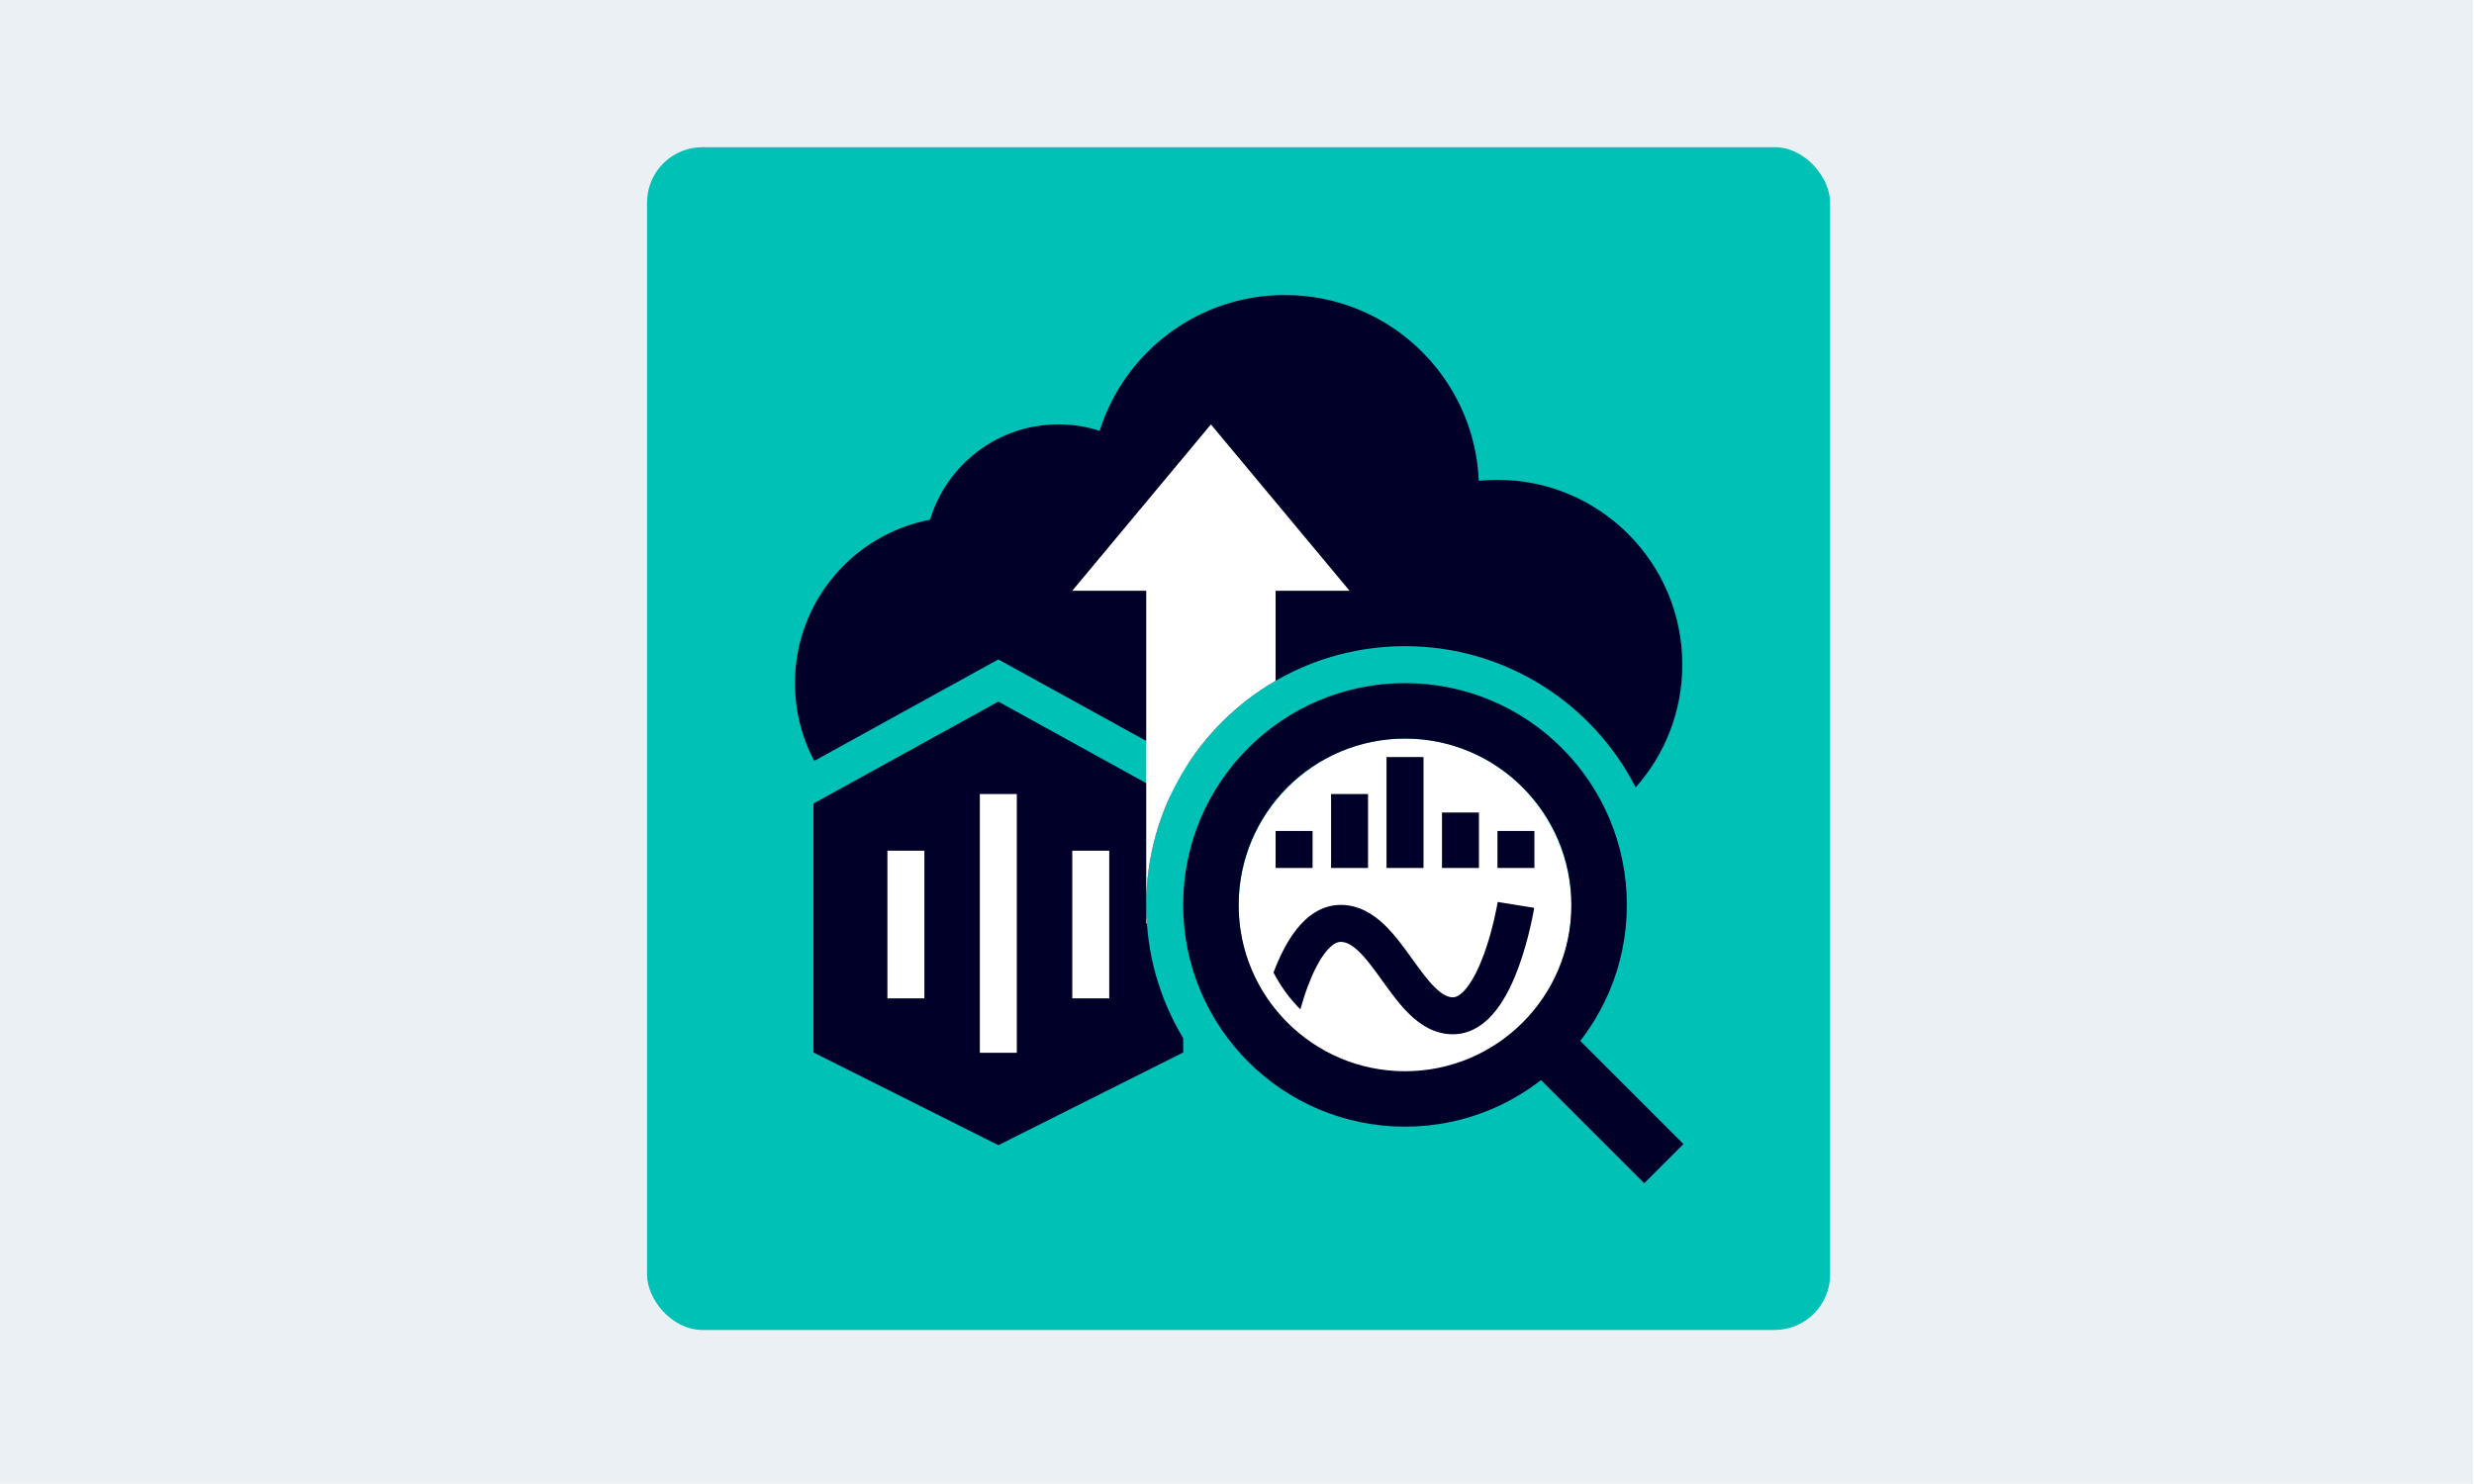
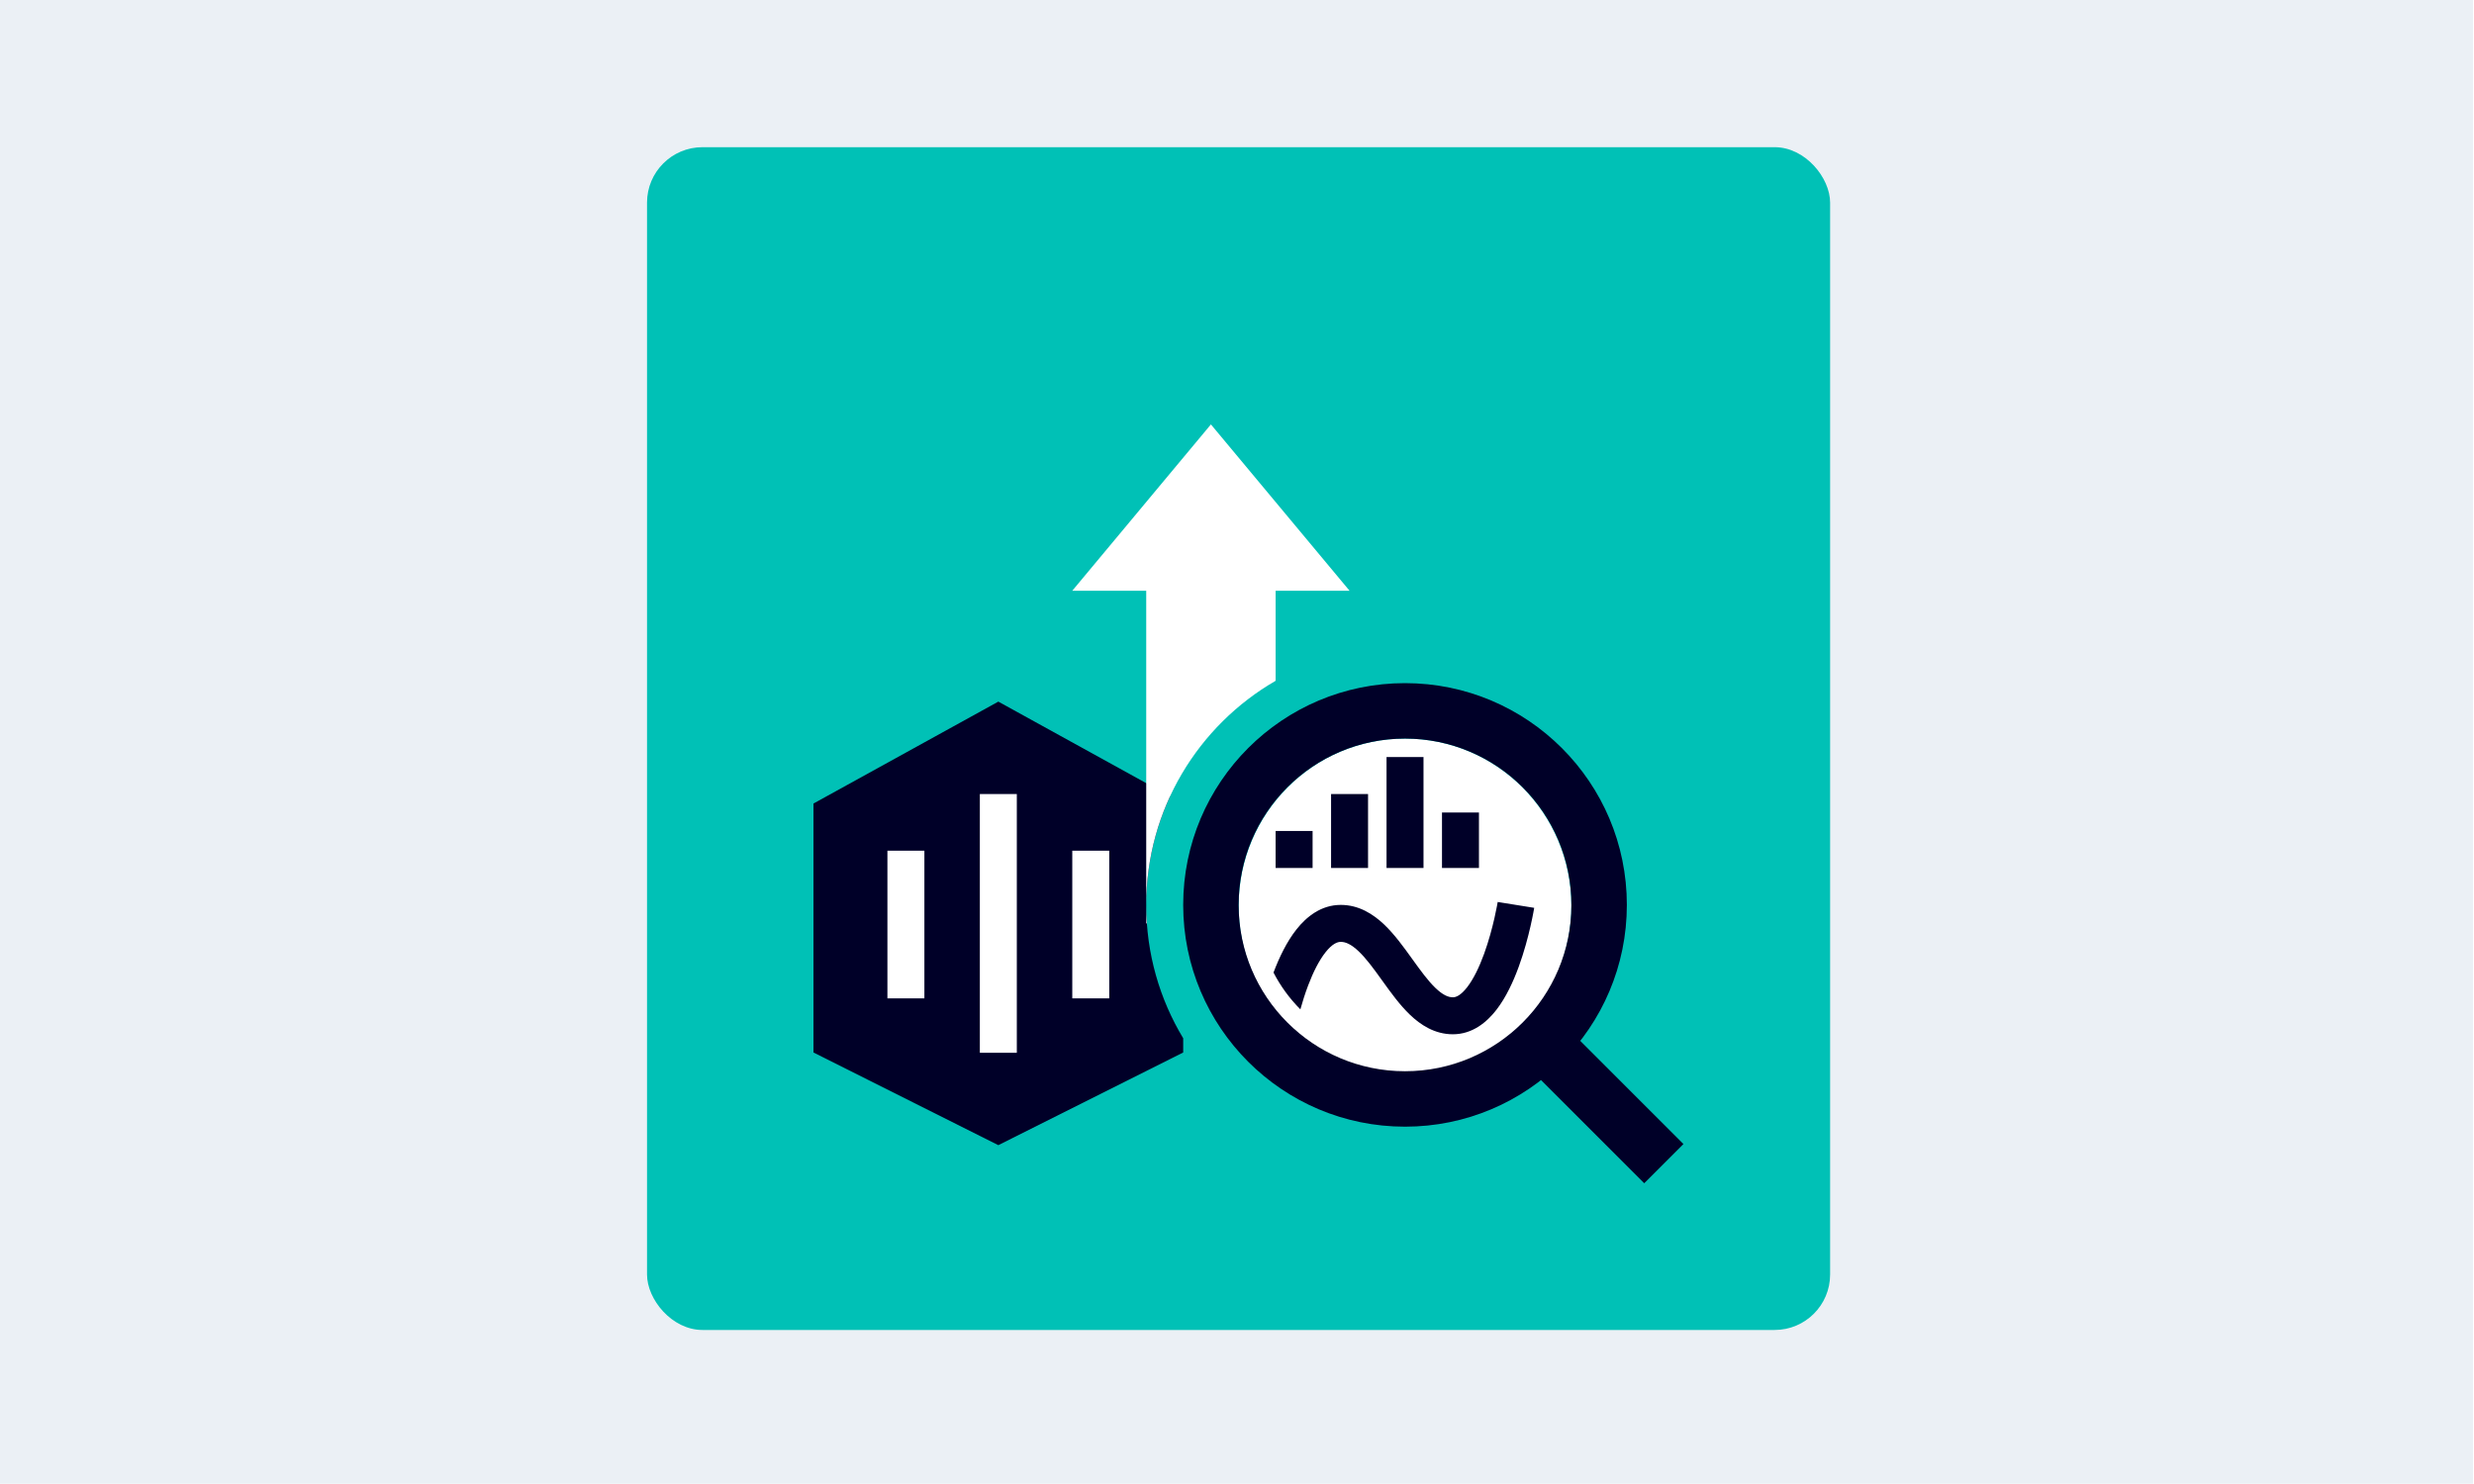
<svg xmlns="http://www.w3.org/2000/svg" xmlns:ns1="http://sodipodi.sourceforge.net/DTD/sodipodi-0.dtd" xmlns:ns2="http://www.inkscape.org/namespaces/inkscape" version="1.1" id="Ebene_1" x="0px" y="0px" viewBox="0 0 1000 600" style="enable-background:new 0 0 1000 600;" xml:space="preserve" ns1:docname="mindconnect-edge-analytics-docsteaserkiosk-640x384.svg" ns2:version="1.0.2-2 (e86c870879, 2021-01-15)">
  <defs id="defs1726">
    <filter id="Adobe_OpacityMaskFilter-6" filterUnits="userSpaceOnUse" x="324.3" y="420.4" width="352.2" height="55.6">
      <feColorMatrix type="matrix" values="1 0 0 0 0  0 1 0 0 0  0 0 1 0 0  0 0 0 1 0" id="feColorMatrix1690-9" />
    </filter>
    <filter id="Adobe_OpacityMaskFilter_1_-5" filterUnits="userSpaceOnUse" x="262.4" y="62.8" width="474.4" height="316">
      <feColorMatrix type="matrix" values="1 0 0 0 0  0 1 0 0 0  0 0 1 0 0  0 0 0 1 0" id="feColorMatrix1701-7" />
    </filter>
    <clipPath id="clip0_16002_1994">
      <rect width="1024" height="1024" rx="48" fill="white" id="rect1356" />
    </clipPath>
    <clipPath id="clip1_16002_1994">
      <rect width="1024" height="1024" fill="white" transform="translate(-0.069)" id="rect1359" />
    </clipPath>
    <clipPath id="clip0_19003_1987">
      <rect width="1024" height="1024" rx="48" fill="white" id="rect967" />
    </clipPath>
    <clipPath id="clip1_19003_1987">
      <rect width="1024" height="1024" fill="white" transform="translate(-0.069)" id="rect970" />
    </clipPath>
    <clipPath id="clip0_19003_1987-1">
      <rect width="1024" height="1024" rx="48" fill="#ffffff" id="rect50" x="0" y="0" />
    </clipPath>
    <clipPath id="clip1_19003_1987-5">
      <rect width="1024" height="1024" fill="#ffffff" transform="translate(-0.069)" id="rect53" x="0" y="0" />
    </clipPath>
    <clipPath id="clip0_10002_2051">
      <rect width="1024" height="1024" rx="48" fill="white" id="rect1003" />
    </clipPath>
    <clipPath id="clip1_10002_2051">
      <rect width="1024" height="1024" fill="white" transform="translate(-0.069)" id="rect1006" />
    </clipPath>
    <clipPath id="clip0_4002_2011">
-       <rect width="1024" height="1024" rx="48" fill="white" id="rect1091" />
-     </clipPath>
+       </clipPath>
    <clipPath id="clip1_4002_2011">
      <rect width="1024" height="1024" fill="white" transform="translate(-0.069)" id="rect1094" />
    </clipPath>
    <clipPath id="clip0_14003_1989">
      <rect width="1024" height="1024" rx="48" fill="white" id="rect1153" />
    </clipPath>
    <clipPath id="clip1_14003_1989">
      <rect width="1024" height="1024" fill="white" transform="translate(-0.069)" id="rect1156" />
    </clipPath>
    <clipPath id="clip0_13002_1994">
      <rect width="1024" height="1024" rx="48" fill="white" id="rect1206" />
    </clipPath>
    <clipPath id="clip1_13002_1994">
      <rect width="1024" height="1024" fill="white" transform="translate(-0.069)" id="rect1209" />
    </clipPath>
    <clipPath id="clip0_9002_2051">
      <rect width="1024" height="1024" rx="48" fill="white" id="rect1273" />
    </clipPath>
    <clipPath id="clip1_9002_2051">
      <rect width="1024" height="1024" fill="white" transform="translate(-0.069)" id="rect1276" />
    </clipPath>
  </defs>
  <ns1:namedview pagecolor="#ffffff" bordercolor="#666666" borderopacity="1" objecttolerance="10" gridtolerance="10" guidetolerance="10" ns2:pageopacity="0" ns2:pageshadow="2" ns2:window-width="1920" ns2:window-height="1013" id="namedview1724" showgrid="false" showguides="true" ns2:guide-bbox="true" ns2:zoom="0.5545" ns2:cx="564.04861" ns2:cy="480.80273" ns2:window-x="-9" ns2:window-y="-9" ns2:window-maximized="1" ns2:current-layer="Ebene_1" ns2:document-rotation="0">
    <ns1:guide position="-108.206,62.579" orientation="0,-1" id="guide2331" />
    <ns1:guide position="1187.225,61.859" orientation="0,-1" id="guide2333" />
    <ns1:guide position="739.405,628.855" orientation="1,0" id="guide2335" />
    <ns1:guide position="261.497,627.953" orientation="1,0" id="guide2337" />
  </ns1:namedview>
  <style type="text/css" id="style1664">
	.st0{fill:#EBF0F5;}
	.st1{display:none;}
	.st2{display:inline;}
	.st3{fill-rule:evenodd;clip-rule:evenodd;fill:#FFFFFF;}
	.st4{display:inline;fill-rule:evenodd;clip-rule:evenodd;fill:#009999;}
	.st5{display:inline;fill-rule:evenodd;clip-rule:evenodd;fill:url(#SVGID_1_);}
	.st6{display:inline;fill-rule:evenodd;clip-rule:evenodd;fill:#3C464B;}
	.st7{filter:url(#Adobe_OpacityMaskFilter);}
	.st8{mask:url(#b_2_);fill-rule:evenodd;clip-rule:evenodd;fill:#009999;}
	.st9{filter:url(#Adobe_OpacityMaskFilter_1_);}
	.st10{mask:url(#b_1_);fill-rule:evenodd;clip-rule:evenodd;fill:url(#SVGID_2_);}
	.st11{fill-rule:evenodd;clip-rule:evenodd;fill:#3C464B;}
</style>
  <rect x="-0.4" y="-0.1" class="st0" width="1000" height="600" id="rect1666" />
  <g class="st1" id="g1682">
    <g class="st2" id="g1669">
      <path id="a_6_" class="st3" d="M309,62.7h379.9c26.1,0,47.3,21.2,47.3,47.3v379.9c0,26.1-21.2,47.3-47.3,47.3H309    c-26.1,0-47.3-21.2-47.3-47.3v-380C261.7,83.8,282.9,62.7,309,62.7z" />
    </g>
    <path class="st4" d="M345.3,420.3c3.5,0,8.7,0.6,15.3,2v10.2c-5-2-9.6-3-13.9-3c-6,0-9,1.6-9,5c0,1.2,0.6,2.2,1.8,3   c1,0.6,3.8,2,8.3,4c6.5,2.9,10.9,5.4,13.1,7.6c2.6,2.5,3.9,5.8,3.9,9.9c0,5.8-2.5,10.2-7.6,13.3c-4.1,2.5-9.4,3.7-15.9,3.7   c-5.5,0-11-0.6-16.6-1.9v-10.6c6,1.9,11.4,2.8,16,2.8c6.4,0,9.6-1.7,9.6-5.1c0-1.3-0.5-2.3-1.4-3.2c-1-0.9-3.4-2.2-7.3-3.8   c-7.1-2.9-11.7-5.4-13.8-7.4c-2.8-2.7-4.2-6.1-4.2-10.2c0-5.3,2-9.3,6.1-12.1C333.6,421.6,338.9,420.3,345.3,420.3L345.3,420.3z    M656.2,420.3c3.6,0,8.3,0.6,14,1.7l1.3,0.2v10.2c-5-2-9.6-3-13.9-3c-6,0-9,1.6-9,5c0,1.2,0.6,2.2,1.8,3c1,0.6,3.8,1.9,8.4,4   c6.5,2.9,10.8,5.4,13,7.6c2.6,2.5,3.9,5.8,3.9,9.9c0,5.8-2.5,10.2-7.5,13.3c-4.1,2.5-9.4,3.7-16,3.7c-5.5,0-11.1-0.6-16.6-1.9   v-10.6c6,1.9,11.3,2.8,16,2.8c6.4,0,9.6-1.7,9.6-5.1c0-1.3-0.5-2.3-1.4-3.2c-1-0.9-3.4-2.2-7.4-3.8c-7-2.9-11.6-5.3-13.8-7.4   c-2.8-2.7-4.2-6.1-4.2-10.2c0-5.3,2-9.3,6.1-12.1C644.6,421.6,649.8,420.3,656.2,420.3L656.2,420.3z M470.2,421.2l13.5,34.2   l13.8-34.2H516v53.6h-14.2v-37.9l-15.7,38.5h-9.3l-15.4-38.5v37.9h-10.6v-53.6H470.2z M388.2,421.2v53.6h-15v-53.6H388.2z    M440.4,421.2v9.7h-24V443h20.9v8.8h-20.9v12.7H441v10.2h-39v-53.6h38.4V421.2z M568.2,421.2v9.7h-24V443h20.9v8.8h-20.9v12.7h24.6   v10.2h-39v-53.6h38.4V421.2z M596,421.2l18.4,35.8v-35.8H625v53.6h-16.9l-18.9-36.3v36.3h-10.6v-53.6H596z" id="path1671" />
    <radialGradient id="SVGID_1_" cx="0.324" cy="0.519" r="0.298" gradientTransform="matrix(0 682 -682.005 0 853.023 0)" gradientUnits="userSpaceOnUse">
      <stop offset="0" style="stop-color:#E5E9EB" id="stop1673" />
      <stop offset="1" style="stop-color:#B4C3CB" id="stop1675" />
    </radialGradient>
    <path class="st5" d="M261.7,62.7h474.4v315.9H261.7V62.7z" id="path1678" />
-     <path class="st6" d="M590.1,242.1l39.1,21.9v43.7l-39.1,21.9l-39.1-22l-39.1,21.9l-39.1-21.9V264l39.1-21.9L551,264L590.1,242.1z    M590.1,252.1l-30.4,17v33.4l30.4,17l30.4-17v-33.4L590.1,252.1z M516.3,264.6h-8.7v43.6h8.7V264.6z M594.4,264.6v43.6h-8.7v-43.6   H594.4z M498.9,273.3h-8.7v26.2h8.7V273.3z M533.6,273.3H525v26.2h8.7v-26.2H533.6z M611.8,273.3v26.2h-8.7v-26.2H611.8z    M577.1,273.3v26.2h-8.7v-26.2H577.1z M591.5,109.4v65.3l18.1,18.1h18.9v9.3h-18.9l-18.1,18.1v9.7l0,0L551,253.4l-39.1-21.9   l-48.4,27v36.2h-57.3V109.4H591.5z M455.5,146.8h-4.3h-0.5c-7,0.3-12.5,6-12.5,13.1v78.5v0.3c-0.2,2.3-2,4-4.3,4h-4.3h-0.3   c-2.2,0.2-4,2.1-4,4.3c0,2.4,1.9,4.4,4.3,4.4h4.3h0.5c7-0.3,12.5-6,12.5-13.1v-78.5v-0.3c0.2-2.3,2-4,4.3-4h4.3h0.3   c2.2-0.2,4-2.1,4-4.4C459.8,148.7,457.9,146.8,455.5,146.8L455.5,146.8z M549.2,156.8L543,163l3.6,3.6l0.4,0.4   c2,2.3,3.2,5.2,3.4,8.2v0.6v46.6v0.6c-0.1,3-1.3,5.9-3.4,8.2l-0.4,0.4l-3.6,3.6l6.1,6.2l3.6-3.6l0.5-0.5c3.6-3.9,5.7-8.9,5.8-14.2   v-0.7v-46.6v-0.7c-0.2-5.3-2.3-10.3-5.8-14.2l-0.5-0.5L549.2,156.8z M499.6,156.8l-3.6,3.6l-0.5,0.5c-3.8,4-5.9,9.4-5.9,14.9v46.6   v0.7c0.2,4.9,2,9.6,5.1,13.4l7.8-4.4l-0.5-0.5l-0.4-0.4c-2.2-2.4-3.4-5.6-3.4-8.8v-46.6v-0.6c0.2-3.3,1.5-6.3,3.8-8.6l3.6-3.6   L499.6,156.8z M481.5,164.2h-4.3h-0.5c-7,0.3-12.5,6-12.5,13.1v4.4h-8.7v8.7h8.7v34.9h8.7v-34.9h8.7v-8.7h-8.7v-4.4V177   c0.2-2.3,2-4,4.3-4h4.3V164.2z M515.7,181.7H507l10.9,21.8L507,225.3h8.7l8.7-16.4l8.7,16.4h8.7l-10.9-21.8l10.9-21.8h-8.7   l-8.7,15.3L515.7,181.7z M380.8,172.4l25.1,25.1l-25.1,25.1l-6.6-6.6l13.9-13.9h-27v-9.3h27l-13.9-13.9L380.8,172.4z M591.5,187.8   v19.3l9.7-9.7L591.5,187.8z" id="path1680" />
  </g>
  <style type="text/css" id="style1664-1">
	.st0{fill:#EBF0F5;}
	.st1{display:none;}
	.st2{display:inline;}
	.st3{fill-rule:evenodd;clip-rule:evenodd;fill:#FFFFFF;}
	.st4{display:inline;fill-rule:evenodd;clip-rule:evenodd;fill:#009999;}
	.st5{display:inline;fill-rule:evenodd;clip-rule:evenodd;fill:url(#SVGID_1_);}
	.st6{display:inline;fill-rule:evenodd;clip-rule:evenodd;fill:#3C464B;}
	.st7{filter:url(#Adobe_OpacityMaskFilter);}
	.st8{mask:url(#b_2_);fill-rule:evenodd;clip-rule:evenodd;fill:#009999;}
	.st9{filter:url(#Adobe_OpacityMaskFilter_1_);}
	.st10{mask:url(#b_1_);fill-rule:evenodd;clip-rule:evenodd;fill:url(#SVGID_2_);}
	.st11{fill-rule:evenodd;clip-rule:evenodd;fill:#3C464B;}
</style>
  <g style="fill:none" id="g1308" transform="matrix(0.467,0,0,0.467,261.529,59.513)">
    <g clip-path="url(#clip0_9002_2051)" id="g1271">
      <rect width="1024" height="1024" rx="48" fill="#00c1b6" id="rect1239" x="0" y="0" />
      <g clip-path="url(#clip1_9002_2051)" id="g1269">
        <ellipse cx="656.069" cy="657" rx="144" ry="145" fill="#ffffff" id="ellipse1241" />
-         <path d="M 719.918,288.805 C 716.149,199.359 642.443,128 552.069,128 476.847,128 413.171,177.438 391.762,245.595 380.518,241.962 368.523,240 356.069,240 303.635,240 259.325,274.79 244.966,322.547 178.394,335.226 128.069,393.736 128.069,464 c 0,24.319 6.029,47.231 16.673,67.321 l 159.327,-87.864 164.128,90.512 C 508.149,472.586 577.37,432 656.069,432 c 87.082,0 162.557,49.691 199.618,122.265 25.122,-28.259 40.382,-65.48 40.382,-106.265 0,-88.366 -71.634,-160 -160,-160 -5.451,0 -10.84,0.273 -16.151,0.805 z" fill="#000028" id="path1243" />
        <path d="M 452.703,561.967 304.069,480 l -160,88.235 v 215.53 l 160,80.235 160,-80.235 v -12.322 c -20.314,-33.714 -32,-73.214 -32,-115.443 0,-33.583 7.391,-65.44 20.634,-94.033 z" fill="#000028" id="path1245" />
        <path fill-rule="evenodd" clip-rule="evenodd" d="M 288.069,784 V 560 h 32 v 224 z m -80,-47.091 V 609.091 h 32 v 127.818 z m 160,0 V 609.091 h 32 v 127.818 z" fill="#ffffff" id="path1247" />
        <path d="m 368.068,383.999 h 64.001 v 271.883 c 0.043,-82.862 45.078,-155.203 112,-193.915 v -77.968 h 63.999 L 488.069,240 Z" fill="#ffffff" id="path1249" />
        <path d="m 432.632,672 c -0.37,-5.246 -0.56,-10.542 -0.563,-15.882 V 672 Z" fill="#ffffff" id="path1251" />
        <path fill-rule="evenodd" clip-rule="evenodd" d="m 848.069,656 c 0,106.039 -85.961,192 -192,192 -106.038,0 -192,-85.961 -192,-192 0,-106.039 85.962,-192 192,-192 106.039,0 192,85.961 192,192 z m -192,144 c 79.529,0 144,-64.471 144,-144 0,-79.529 -64.471,-144 -144,-144 -79.529,0 -144,64.471 -144,144 0,79.529 64.471,144 144,144 z" fill="#000028" id="path1253" />
        <path fill-rule="evenodd" clip-rule="evenodd" d="M 761.582,795.454 795.523,761.513 897.04,863.03 863.099,896.971 Z" fill="#000028" id="path1255" />
        <path d="m 592.069,560 h 32 v 64 h -32 z" fill="#000028" id="path1257" />
        <path d="m 544.069,592 h 32 v 32 h -32 z" fill="#000028" id="path1259" />
        <path d="m 640.069,528 h 32 v 96 h -32 z" fill="#000028" id="path1261" />
        <path d="m 688.069,576 h 32 v 48 h -32 z" fill="#000028" id="path1263" />
-         <path d="m 736.069,592 h 32 v 32 h -32 z" fill="#000028" id="path1265" />
        <path d="m 565.49,746.44 c 1.809,-6.491 4.054,-13.659 6.749,-20.769 4.301,-11.348 9.398,-21.591 15.06,-28.717 5.772,-7.264 10.164,-8.954 13.104,-8.954 4.165,0 9.007,1.978 15.47,8.108 6.6,6.261 12.921,14.93 20.328,25.232 l 0.608,0.846 c 6.809,9.475 14.658,20.395 23.488,28.863 9.215,8.836 21.473,16.951 37.172,16.951 16.983,0 29.433,-10.479 37.731,-21.215 8.421,-10.894 14.696,-24.662 19.305,-37.305 4.678,-12.835 8,-25.526 10.145,-34.917 1.078,-4.721 1.873,-8.668 2.402,-11.459 0.264,-1.396 0.463,-2.507 0.598,-3.284 0.068,-0.388 0.12,-0.694 0.156,-0.91 l 0.042,-0.258 0.013,-0.077 0.005,-0.035 c 0,0 0.002,-0.007 -15.797,-2.54 -15.798,-2.533 -15.797,-2.538 -15.797,-2.538 l -0.004,0.025 -0.026,0.154 c -0.024,0.147 -0.064,0.381 -0.118,0.695 -0.11,0.629 -0.28,1.581 -0.513,2.81 -0.466,2.459 -1.18,6.012 -2.158,10.291 -1.966,8.609 -4.943,19.918 -9.013,31.083 -4.14,11.357 -9.066,21.589 -14.558,28.695 -5.615,7.264 -9.791,8.785 -12.413,8.785 -3.904,0 -8.596,-1.885 -15.024,-8.049 -6.548,-6.279 -12.832,-14.956 -20.262,-25.291 l -0.314,-0.436 c -6.901,-9.6 -14.898,-20.724 -23.974,-29.332 -9.35,-8.87 -21.713,-16.892 -37.492,-16.892 -17.005,0 -29.627,10.31 -38.158,21.046 -8.639,10.874 -15.133,24.631 -19.929,37.283 -0.03,0.08 -0.061,0.16 -0.091,0.24 6.09,11.813 13.963,22.555 23.265,31.871 z" fill="#000028" id="path1267" />
      </g>
    </g>
  </g>
</svg>